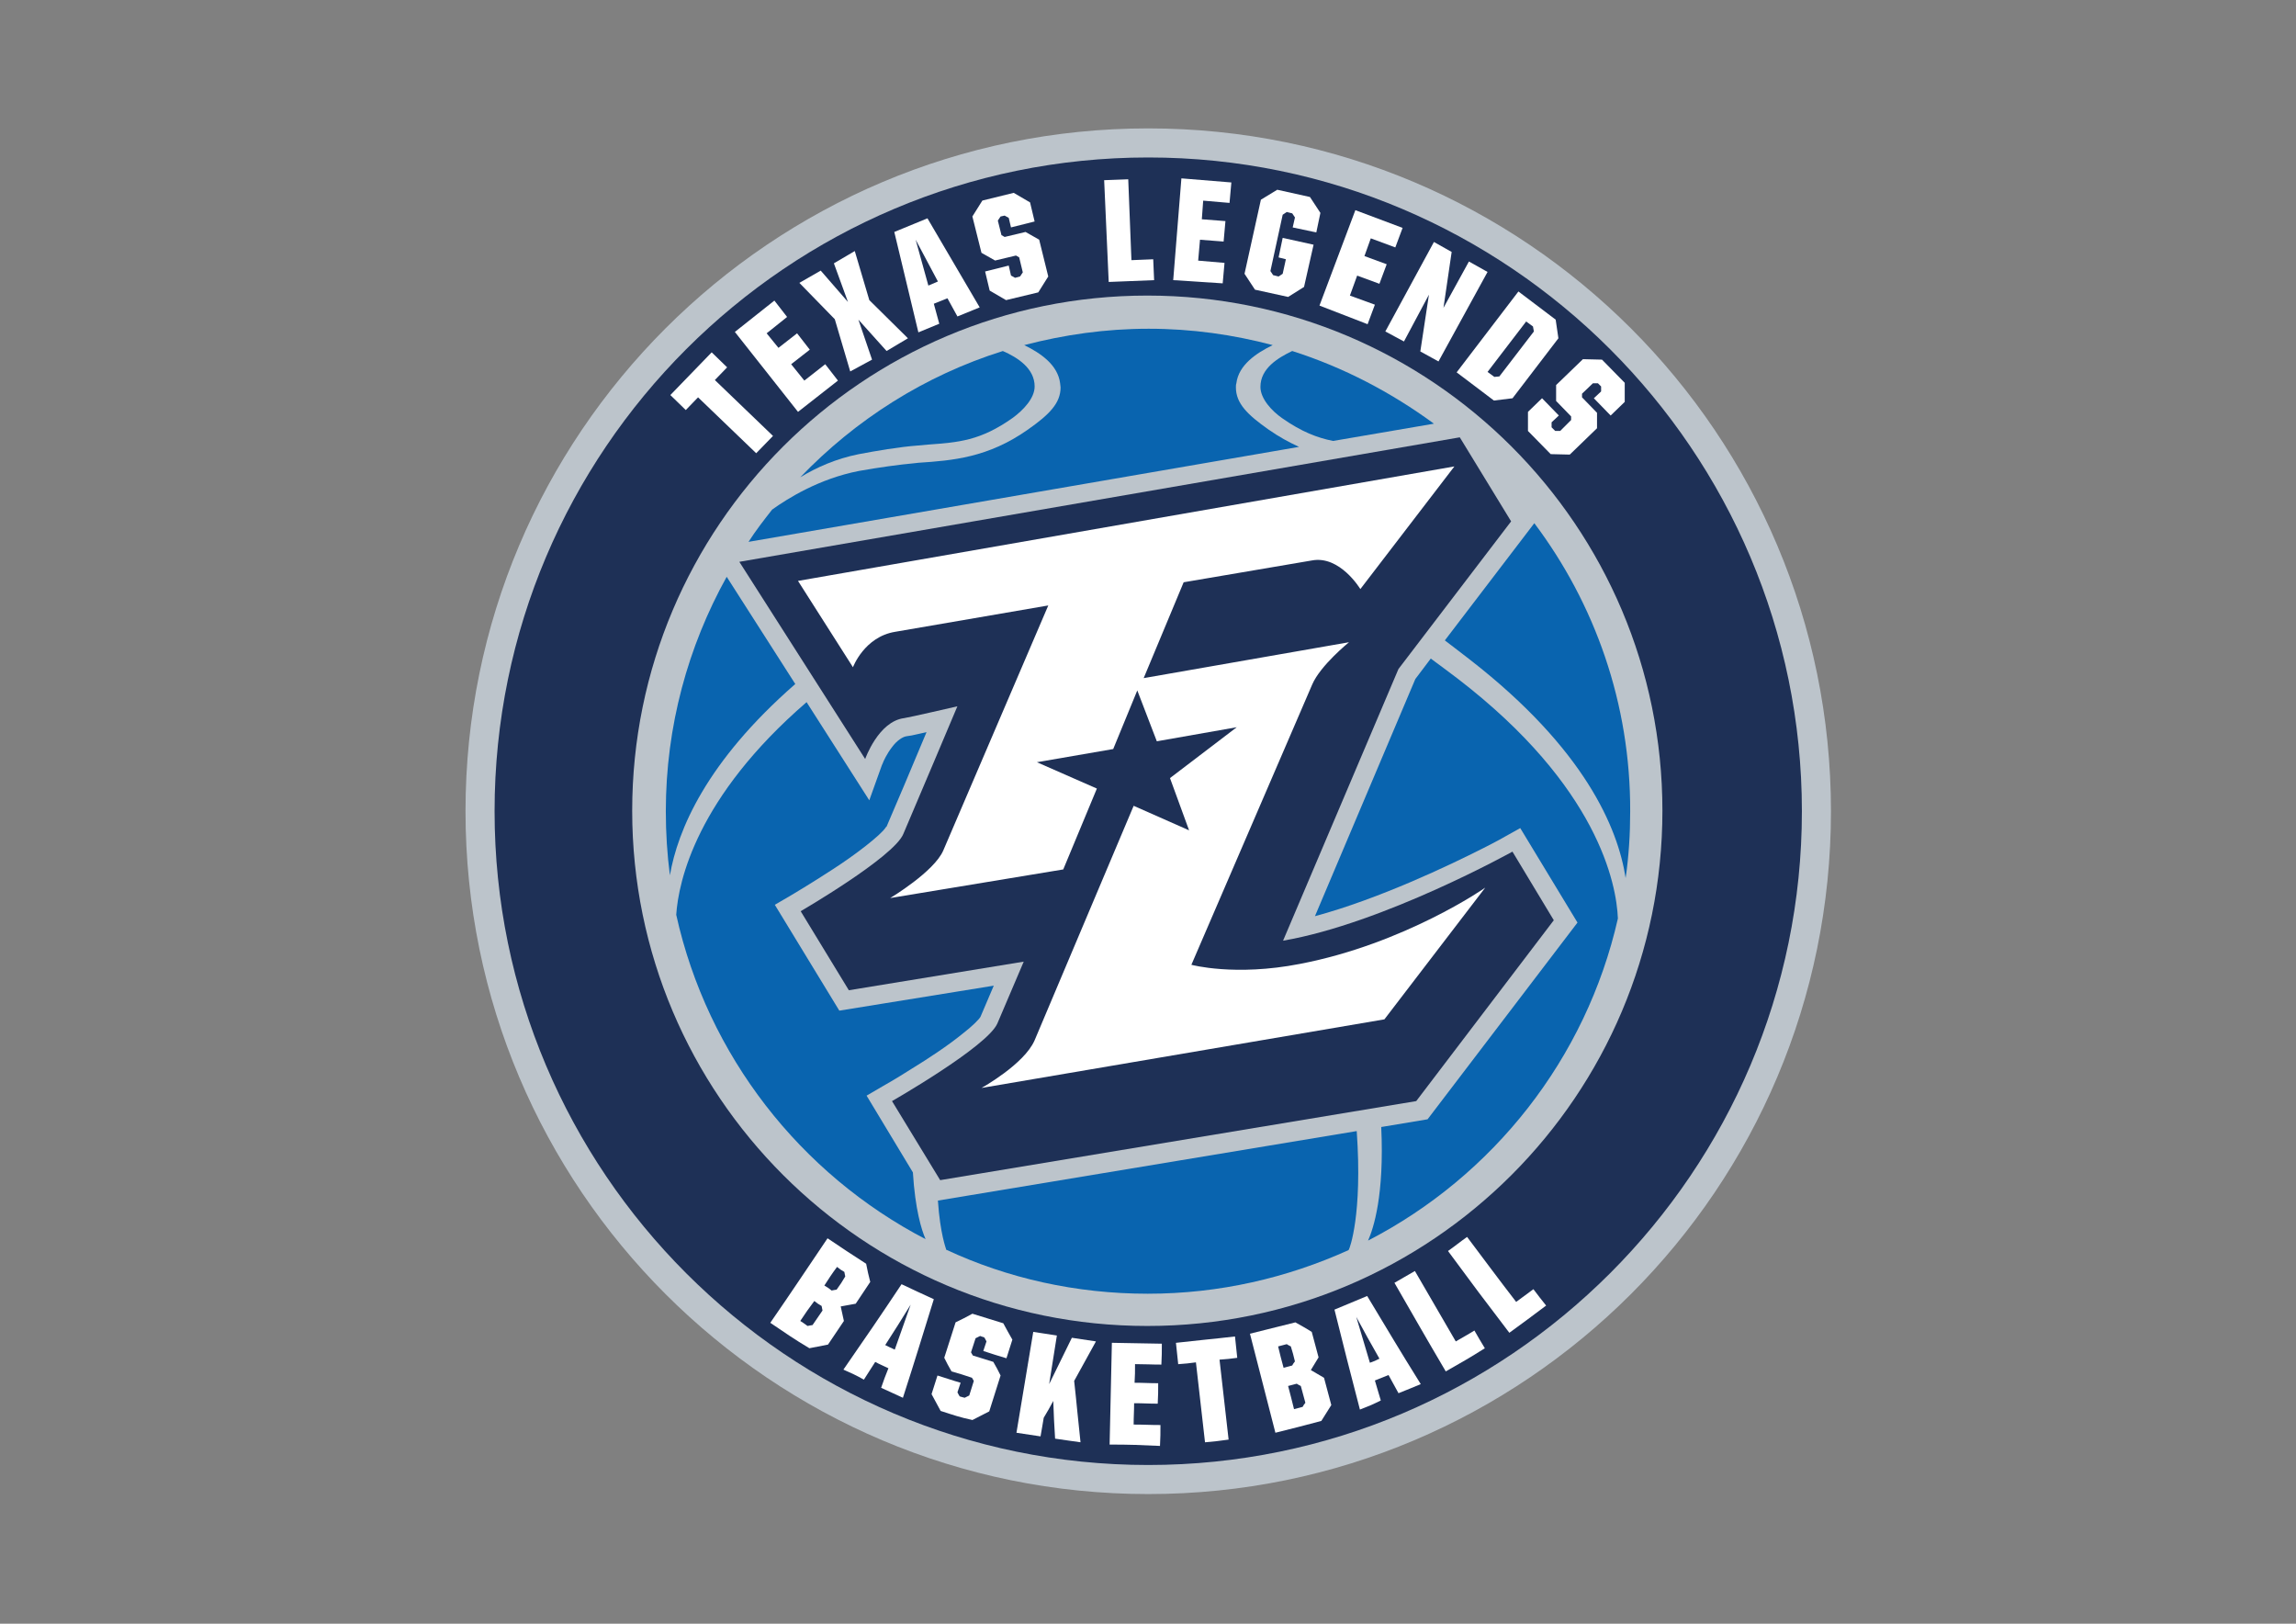
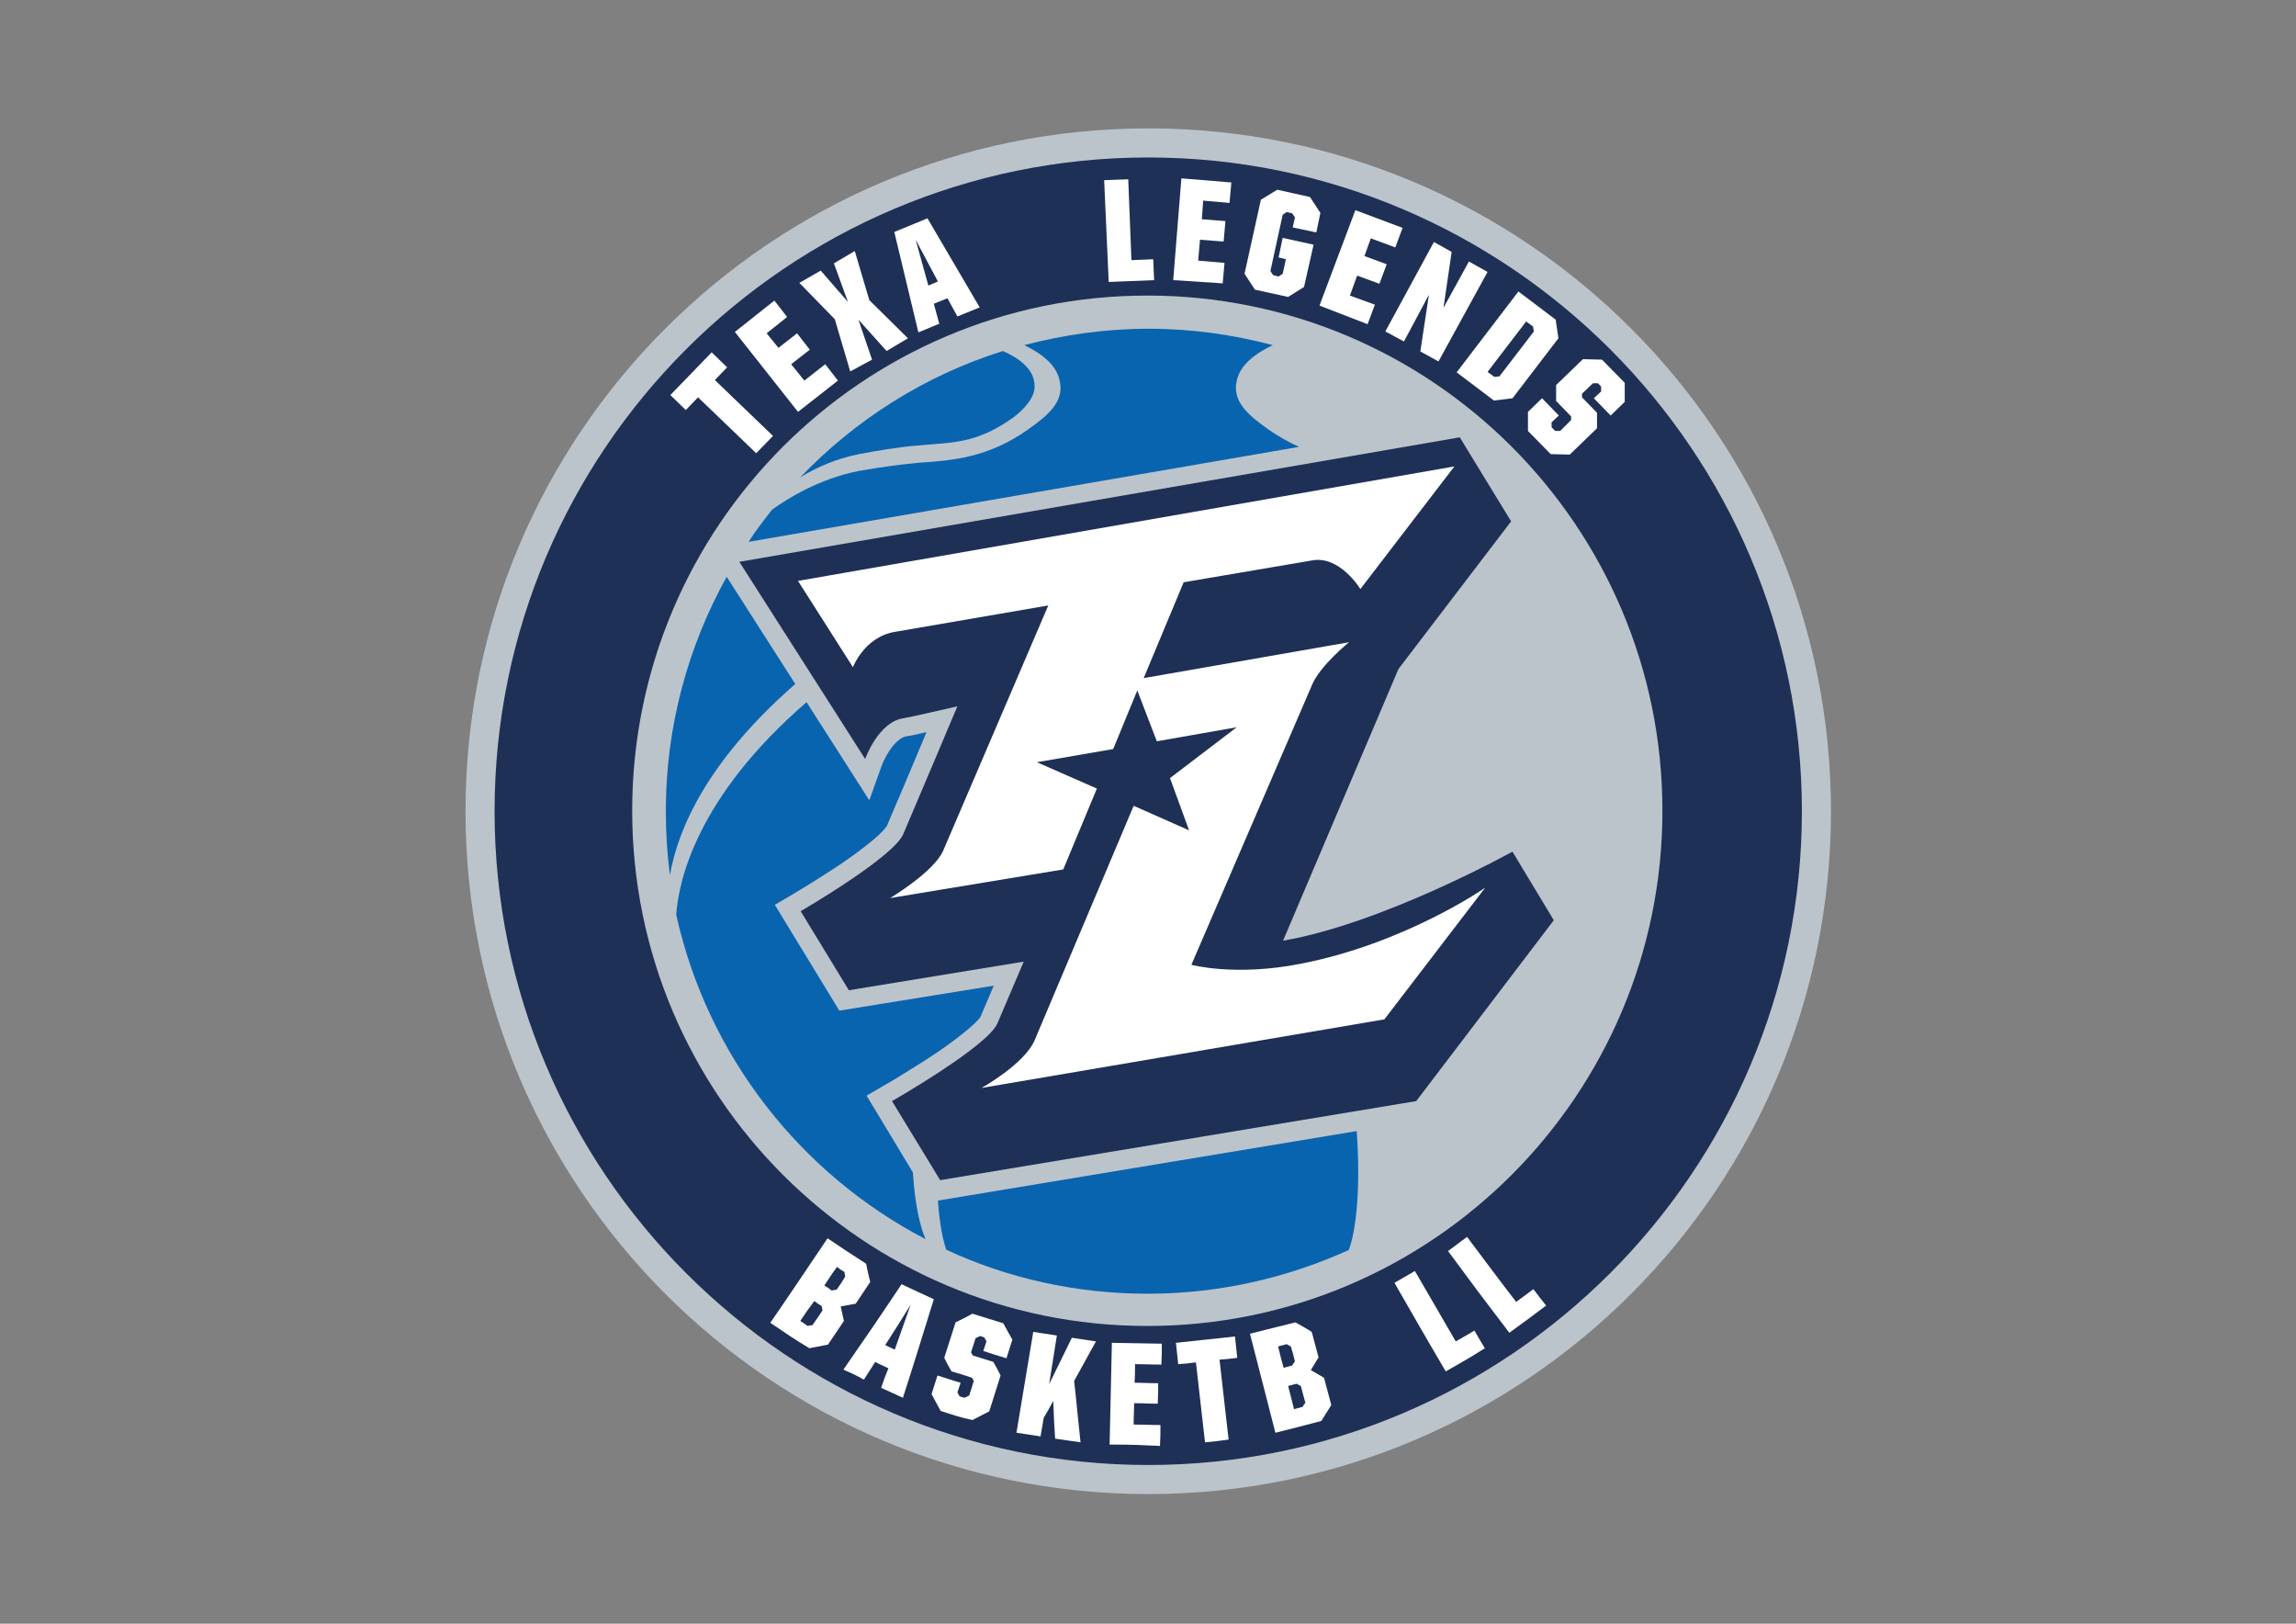
<svg xmlns="http://www.w3.org/2000/svg" version="1.1" id="katman_1" x="0px" y="0px" viewBox="0 0 841.89 595.28" style="enable-background:new 0 0 841.89 595.28;" xml:space="preserve">
  <rect x="0" y="0" width="841.89" height="595.28" fill="#808080" stroke="none" />
  <style type="text/css"> .st0{fill:#BCC4CB;} .st1{fill:#1E3056;} .st2{fill:#0964AF;} .st3{fill:#FFFFFF;} </style>
  <g>
    <path class="st0" d="M421.03,47.07c-138.25,0-250.34,112.1-250.34,250.34s112.1,250.34,250.34,250.34s250.34-112.1,250.34-250.34 S559.27,47.07,421.03,47.07L421.03,47.07z" />
    <path class="st1" d="M421.03,537.09c-132.25,0-239.68-107.6-239.68-239.68c0-132.25,107.6-239.68,239.68-239.68 s239.68,107.6,239.68,239.68S553.11,537.09,421.03,537.09L421.03,537.09z" />
    <path class="st0" d="M420.69,108.36c-104.27,0-188.88,84.61-188.88,188.88s84.61,188.88,188.88,188.88s188.88-84.61,188.88-188.88 S524.96,108.36,420.69,108.36" />
    <path class="st1" d="M519.3,403.68l-174.56,28.98l-17.66-28.98c0,0,34.98-19.99,38.64-28.48l9.66-22.65l-64.13,10.49l-17.66-28.98 c0,0,34.15-19.82,37.64-28.32c3.66-8.49,19.82-46.8,19.82-46.8s-17.99,4.16-19.49,4.33c-9.49,1.17-14.32,14.99-14.32,14.99 l-46.14-72.29l264.17-45.64l18.82,30.81l-41.31,54.13l-42.31,99.6c36.81-6.33,84.11-32.65,84.11-32.65l15.16,25.15L519.3,403.68z" />
    <g>
      <path class="st2" d="M245.64,320.9c-1-7.66-1.5-15.49-1.5-23.49c0-31.15,8.16-60.46,22.32-85.95l25.15,39.31 C258.96,279.26,248.47,304.41,245.64,320.9" />
      <path class="st2" d="M336.58,163.33l3.66-0.33c11.16-0.83,19.15-1.33,31.15-9.83c3.83-2.83,7.99-7.16,7.99-11.49 c0-6.66-6.33-10.66-11.66-12.99c-28.65,8.99-53.97,25.15-74.29,46.3c6-3.66,13.16-6.83,21.49-8.49 C321.09,165.33,329.75,163.83,336.58,163.33" />
-       <path class="st2" d="M462.17,141.84c0,4.33,4.16,8.83,7.99,11.49c7.16,5,12.83,7.16,18.65,8.33l36.98-6.33 c-15.66-11.49-33.15-20.65-51.97-26.65C468.66,131.18,462.17,135.01,462.17,141.84" />
      <path class="st2" d="M476.33,163.83c-3.66-1.67-7.33-3.66-11.16-6.33c-7.83-5.5-11.99-9.66-11.99-15.49c0-0.5,0-1,0.17-1.5 c0.83-6.66,7.16-10.99,13.32-13.99c-14.49-3.83-29.65-6-45.47-6s-30.98,2.17-45.64,6c6.16,3,12.33,7.33,13.16,13.99 c0,0.5,0.17,1,0.17,1.5c0,5.83-4.16,9.99-11.99,15.49c-14.66,10.33-27.65,11.33-40.14,12.16l-1.5,0.17 c-5.5,0.5-12.83,1.5-20.32,2.83c-14.49,2.83-25.98,9.99-31.81,14.16c-3,3.83-6,7.66-8.66,11.83L476.33,163.83z" />
-       <path class="st2" d="M562.6,191.81l-32.81,42.97c3,2.33,6.16,4.66,9.33,7.16c41.97,32.65,54.13,61.63,56.96,79.95 c1.17-7.99,1.67-16.16,1.67-24.32C597.92,257.94,584.76,221.29,562.6,191.81" />
      <path class="st2" d="M317.76,401.68l6-3.5c0,0,4.5-2.5,10.49-6.33c6-3.66,13.32-8.49,18.65-12.83c3.5-2.67,6.33-5.5,6.66-6.33l0,0 l4.83-11.33l-56.63,9.16l-23.65-38.81l6-3.5c0,0,7.33-4.33,15.49-9.66c7.99-5.16,17.32-12.33,19.15-15.16 c0.17-0.33,0.33-0.33,0.33-0.33c2.33-5.33,9.66-22.65,14.66-34.64c-1,0.17-2,0.5-3,0.67c-2,0.5-3.16,0.67-4.33,0.83 c-1.33,0.17-3.5,1.5-5.33,4c-1.83,2.33-3.16,5.16-3.5,6.16c-0.17,0.33-0.17,0.33-0.17,0.33l-4.66,12.99l-22.99-35.98 c-40.31,34.81-46.97,65.63-47.8,77.95c11.49,51.8,45.64,95.11,91.44,118.93c-1.5-3.33-3.83-10.99-4.66-24.48L317.76,401.68z" />
-       <path class="st2" d="M534.46,248.77c-3.5-2.66-6.66-5-9.83-7.33l-5.66,7.5l-36.81,86.95c23.49-6.33,49.3-18.65,61.79-24.98 c5-2.5,7.83-4.16,7.83-4.16l5.66-3.16l20.99,34.64l-54.97,72.12l-16.99,2.83c1.17,24.98-2.83,37.14-4.83,41.64 c45.8-23.65,79.95-66.62,91.61-118.09C592.75,324.23,586.09,288.42,534.46,248.77" />
      <path class="st2" d="M343.91,440.15c0.83,12.33,3,17.66,3,17.82v0.17c22.49,10.49,47.64,16.16,73.95,16.16 c26.32,0,51.13-5.83,73.62-15.99l0.17-0.33c0.17-0.17,5-12.49,2.83-43.31L343.91,440.15z" />
    </g>
    <path class="st3" d="M476.66,353.38c-23.82,4.66-39.81,0.33-39.81,0.33l44.31-102.77c3-7,13.49-15.49,13.49-15.49l-75.29,13.16 l14.66-35.14l46.97-7.99c10.33-2,17.82,10.49,17.82,10.49l34.48-44.97c0,0-240.52,41.97-240.68,41.97l20.15,31.65 c0,0,4.16-11.16,15.49-12.99l56.13-9.66l-38.48,89.78c-3.33,7.83-19.49,17.49-19.49,17.49l63.46-10.49l12.33-29.65l-21.99-9.66 l27.98-4.83l8.83-21.49l7.16,18.65l29.31-5.16l-24.48,18.65l7,19.15l-20.32-8.99l-36.31,85.95c-3.83,8.83-19.49,17.49-19.49,17.49 l147.74-25.15l36.98-48.3C544.78,325.39,514.97,346.05,476.66,353.38" />
    <g>
      <path class="st3" d="M277.28,166.16l-21.32-20.49l-4.5,4.66l-5.66-5.5l15.16-15.66l5.66,5.5l-4.5,4.66l21.32,20.49L277.28,166.16z " />
      <path class="st3" d="M292.61,151l-23.15-29.31l14.49-11.49l4.66,6l-7.5,6l4.33,5.33l6.83-5.33l4.66,6l-6.83,5.33l4.83,6l7.66-6 l4.66,6L292.61,151z" />
      <path class="st3" d="M311.76,136.18l-5.66-19.15l-12.99-13.32l7.83-4.5l9.99,11.49l-5.16-14.16l7.66-4.5l5.33,17.99l14.16,13.99 l-7.83,4.66l-10.33-11.49l5,14.66L311.76,136.18z" />
      <path class="st3" d="M336.75,121.85l-8.83-36.81l12.16-5l19.15,32.65l-8.16,3.33l-3.66-6.66l-5,2l2,7.33L336.75,121.85z M335.75,87.88l4.66,16.82l3.5-1.5L335.75,87.88z" />
-       <path class="st3" d="M368.89,110.03l-6-3.5l-1.67-7l8.66-2.17l0.83,3.66l1.5,0.83l1.83-0.5l1-1.5l-1.33-5.5l-1.17-0.67l-7.66,1.83 l-5-2.83l-3.33-13.32l3.66-5.83l11.49-2.83l6,3.5l1.67,7l-8.66,2.17l-0.83-3.5l-1.5-0.83l-1.5,0.33l-1,1.5l1.33,5.33l1.17,0.67 l7.66-1.83l5,2.83l3.33,13.49l-3.66,5.83L368.89,110.03z" />
      <path class="st3" d="M406.54,103.37l-1.67-37.31l8.83-0.33l1.17,29.65l7.99-0.33l0.33,7.66L406.54,103.37z" />
      <path class="st3" d="M430.19,102.7l3-37.31l18.32,1.5l-0.67,7.5l-9.66-0.83l-0.5,6.83l8.66,0.67l-0.67,7.5l-8.66-0.67l-0.67,7.66 l9.66,0.83l-0.67,7.5L430.19,102.7z" />
      <path class="st3" d="M460.17,106.2l-3.83-5.83l6-27.15l6-3.66l11.99,2.66l3.83,5.83l-1.5,7.16l-8.66-1.83l0.83-3.66l-1-1.5l-2-0.5 l-1.5,1l-4.5,20.65l1,1.5l2,0.5l1.5-1l1.17-5.33l-2.67-0.67l1.5-7.16l11.33,2.5l-3.5,15.49l-5.83,3.66L460.17,106.2z" />
      <path class="st3" d="M483.82,112.03l13.16-34.98l17.32,6.5l-2.67,7.16l-8.99-3.33l-2.33,6.5l8.16,3l-2.67,7.16l-8.16-3l-2.66,7.33 l9.16,3.33l-2.67,7.16L483.82,112.03z" />
      <path class="st3" d="M507.97,121.52l17.82-32.81l6.5,3.66l-3,20.49l9.33-16.99l6.83,3.83l-17.99,32.81l-6.66-3.66l3.16-20.82 l-9.16,17.16L507.97,121.52z" />
      <path class="st3" d="M534.12,136.51l22.65-29.65l13.66,10.33l1,6.83l-16.82,21.99l-6.83,0.83L534.12,136.51z M545.45,136.35 l2.5,1.83l1.83-0.17l12.66-16.49l-0.33-1.83l-2.5-1.83L545.45,136.35z" />
      <path class="st3" d="M560.27,158v-7l5.16-5l6.16,6.33l-2.66,2.5v1.83l1.33,1.33h1.83l4-4v-1.33l-5.5-5.66v-5.83l9.83-9.49l7,0.17 l8.33,8.49v7l-5.16,5l-6.16-6.33l2.66-2.5v-1.83l-1.17-1.17h-1.83l-4,3.83v1.33l5.5,5.66V157l-9.99,9.66l-7-0.17L560.27,158z" />
    </g>
    <g>
      <g>
        <path class="st3" d="M282.45,484.96c8.49-12.33,12.66-18.65,20.99-30.98c5.66,3.83,8.49,5.66,14.16,9.33 c0.5,2.67,0.83,4,1.5,6.66c-2.17,3.16-3.16,4.83-5.33,7.99c-2.17,0.33-3.33,0.67-5.5,1c0.5,2.17,0.67,3.16,1.17,5.33 c-2.33,3.5-3.5,5.16-5.83,8.66c-2.66,0.5-4.16,0.83-6.83,1.33C290.94,490.79,288.11,488.79,282.45,484.96z M293.44,484.29 c1.17,0.67,1.67,1.17,2.67,1.83c0.67-0.17,1-0.17,1.83-0.33c1.5-2.17,2.17-3.16,3.66-5.33c-0.17-0.67-0.17-1-0.33-1.67 c-1.17-0.67-1.67-1-2.67-1.83C296.44,479.8,295.44,481.3,293.44,484.29z M302.27,471.3c1.17,0.67,1.67,1,2.67,1.83 c0.67-0.17,1-0.17,1.83-0.33c1.33-1.83,2-2.83,3.16-4.83c-0.17-0.67-0.17-1-0.33-1.67c-1.17-0.67-1.67-1-2.67-1.83 C304.93,467.14,304.1,468.47,302.27,471.3z" />
        <path class="st3" d="M309.26,502.12c8.66-12.49,12.99-18.82,21.32-31.31c4.66,2.17,7,3.33,11.83,5.5 c-4.5,14.49-6.66,21.65-11.33,36.14c-3.16-1.5-4.83-2.17-7.99-3.66c1-2.83,1.5-4.33,2.67-7.16c-2-1-3-1.33-4.83-2.33 c-1.67,2.67-2.5,3.83-4.16,6.5C313.76,504.11,312.26,503.45,309.26,502.12z M333.92,478.3c-3.66,6-5.5,8.83-9.33,14.82 c1.33,0.67,2,1,3.5,1.67C330.42,488.29,331.58,484.96,333.92,478.3z" />
        <path class="st3" d="M344.91,517.27c-1.33-2.5-2-3.66-3.33-6.16c0.83-2.67,1.33-4.16,2.17-6.83c3.33,1,5,1.67,8.49,2.66 c-0.5,1.33-0.67,2.17-1.17,3.5c0.33,0.67,0.5,1,0.83,1.5c0.67,0.17,1,0.33,1.83,0.5c0.67-0.33,1-0.5,1.67-0.83 c0.67-2.17,1-3.16,1.67-5.33c-0.33-0.5-0.33-0.67-0.67-1.17c-3-1-4.5-1.5-7.5-2.33c-1.17-2-1.67-3-2.67-5 c1.67-5.16,2.5-7.83,4.16-12.99c2.5-1.17,3.66-1.83,6.16-3.16c4.5,1.33,6.83,2.17,11.33,3.5c1.33,2.5,2,3.66,3.33,6 c-0.83,2.67-1.33,4.16-2.17,6.83c-3.33-1-5-1.5-8.49-2.67c0.5-1.33,0.67-2.17,1.17-3.5c-0.33-0.67-0.5-1-0.83-1.5 c-0.67-0.17-1-0.33-1.5-0.5c-0.67,0.33-1,0.5-1.67,0.83c-0.67,2.17-1,3.16-1.67,5.16c0.33,0.5,0.33,0.67,0.67,1.17 c3,1,4.5,1.33,7.5,2.33c1.17,2,1.67,3,2.67,5c-1.67,5.33-2.5,7.99-4.16,13.16c-2.5,1.33-3.66,1.83-6.16,3.16 C351.9,519.6,349.57,518.77,344.91,517.27z" />
        <path class="st3" d="M386.88,527.43c-0.33-5.5-0.5-8.33-0.67-13.82c-1.33,2.5-2,3.66-3.5,6.16c-0.5,2.83-0.67,4.16-1.17,6.83 c-3.5-0.5-5.33-0.83-8.83-1.33c2.5-14.82,3.66-22.15,6.16-36.98c3.5,0.5,5.16,0.83,8.66,1.33c-1.17,7.16-1.67,10.66-2.83,17.82 c3.33-6.83,5-10.16,8.33-16.99c3.5,0.5,5.33,0.83,8.83,1.33c-3.16,5.83-4.83,8.66-7.99,14.49c1,8.99,1.33,13.49,2.33,22.49 C392.38,528.27,390.55,527.93,386.88,527.43z" />
        <path class="st3" d="M406.87,529.6c0.33-14.99,0.5-22.49,0.83-37.31c7.33,0.17,10.99,0.17,18.32,0.33c0,3,0,4.5-0.17,7.66 c-3.83,0-5.83-0.17-9.66-0.17c0,2.83,0,4.16-0.17,6.83c3.5,0,5.16,0.17,8.66,0.17c0,3,0,4.5-0.17,7.5c-3.5,0-5.16-0.17-8.66-0.17 c0,3.16-0.17,4.66-0.17,7.83c4,0,5.83,0.17,9.83,0.17c0,3,0,4.5-0.17,7.66C418.03,529.76,414.36,529.6,406.87,529.6z" />
        <path class="st3" d="M441.85,528.77c-1.33-11.83-2-17.66-3.33-29.31c-2.5,0.33-3.83,0.5-6.5,0.67c-0.33-3.16-0.5-4.66-0.83-7.83 c8.66-1,12.99-1.33,21.65-2.33c0.33,3.16,0.5,4.66,0.83,7.83c-2.5,0.33-3.83,0.5-6.5,0.67c1.33,11.66,2,17.66,3.33,29.31 C447.18,528.27,445.51,528.43,441.85,528.77z" />
        <path class="st3" d="M467.66,525.27c-3.66-14.49-5.66-21.82-9.33-36.31c6.66-1.67,9.99-2.5,16.66-4.16c2.33,1.33,3.66,2,6,3.5 c1,3.66,1.5,5.66,2.5,9.33c-1.17,1.83-1.67,2.83-2.83,4.66c2,1.17,2.83,1.67,4.83,2.83c1,4,1.67,6,2.67,9.99 c-1.5,2.33-2.17,3.5-3.66,5.83C477.66,522.77,474.33,523.6,467.66,525.27z M470.66,501.45c1.33-0.33,2-0.5,3.16-0.83 c0.33-0.67,0.5-0.83,1-1.5c-0.5-2.17-0.83-3.33-1.5-5.5c-0.67-0.33-1-0.5-1.5-0.83c-1.33,0.33-1.83,0.5-3.16,0.83 C469.33,496.62,469.83,498.28,470.66,501.45z M474.49,516.61c1.33-0.33,2-0.5,3.16-0.83c0.33-0.67,0.5-0.83,1-1.5 c-0.67-2.5-1-3.66-1.67-6.16c-0.67-0.33-1-0.5-1.5-0.83c-1.33,0.33-2,0.5-3.16,0.83C473.16,511.44,473.66,513.11,474.49,516.61z" />
-         <path class="st3" d="M498.65,516.77c-3.83-14.66-5.66-21.99-9.33-36.64c4.83-2,7.16-3,11.99-5 c7.83,12.99,11.66,19.49,19.65,32.31c-3.16,1.33-4.83,2-8.16,3.33c-1.5-2.67-2.17-4-3.66-6.66c-2,0.83-3,1.17-5,2 c0.83,3,1.33,4.33,2.17,7.33C503.31,514.94,501.64,515.61,498.65,516.77z M497.31,482.79c2,6.66,3,9.99,5,16.82 c1.5-0.5,2.17-0.83,3.5-1.5C502.31,491.96,500.64,488.96,497.31,482.79z" />
        <path class="st3" d="M530.13,502.78c-7.66-12.99-11.33-19.49-18.82-32.48c3-1.67,4.5-2.66,7.5-4.33 c6,10.33,8.99,15.49,14.99,25.82c2.83-1.67,4.16-2.33,6.83-4c1.5,2.66,2.33,4,3.83,6.5 C538.95,497.78,535.96,499.45,530.13,502.78z" />
        <path class="st3" d="M553.44,488.62c-9.16-11.99-13.66-17.99-22.49-29.98c2.83-2,4.16-3.16,7-5.16 c7.16,9.49,10.66,14.32,17.99,23.82c2.5-1.83,3.83-2.83,6.33-4.66c1.83,2.5,2.83,3.66,4.66,6 C561.61,482.63,558.94,484.63,553.44,488.62z" />
      </g>
    </g>
  </g>
</svg>